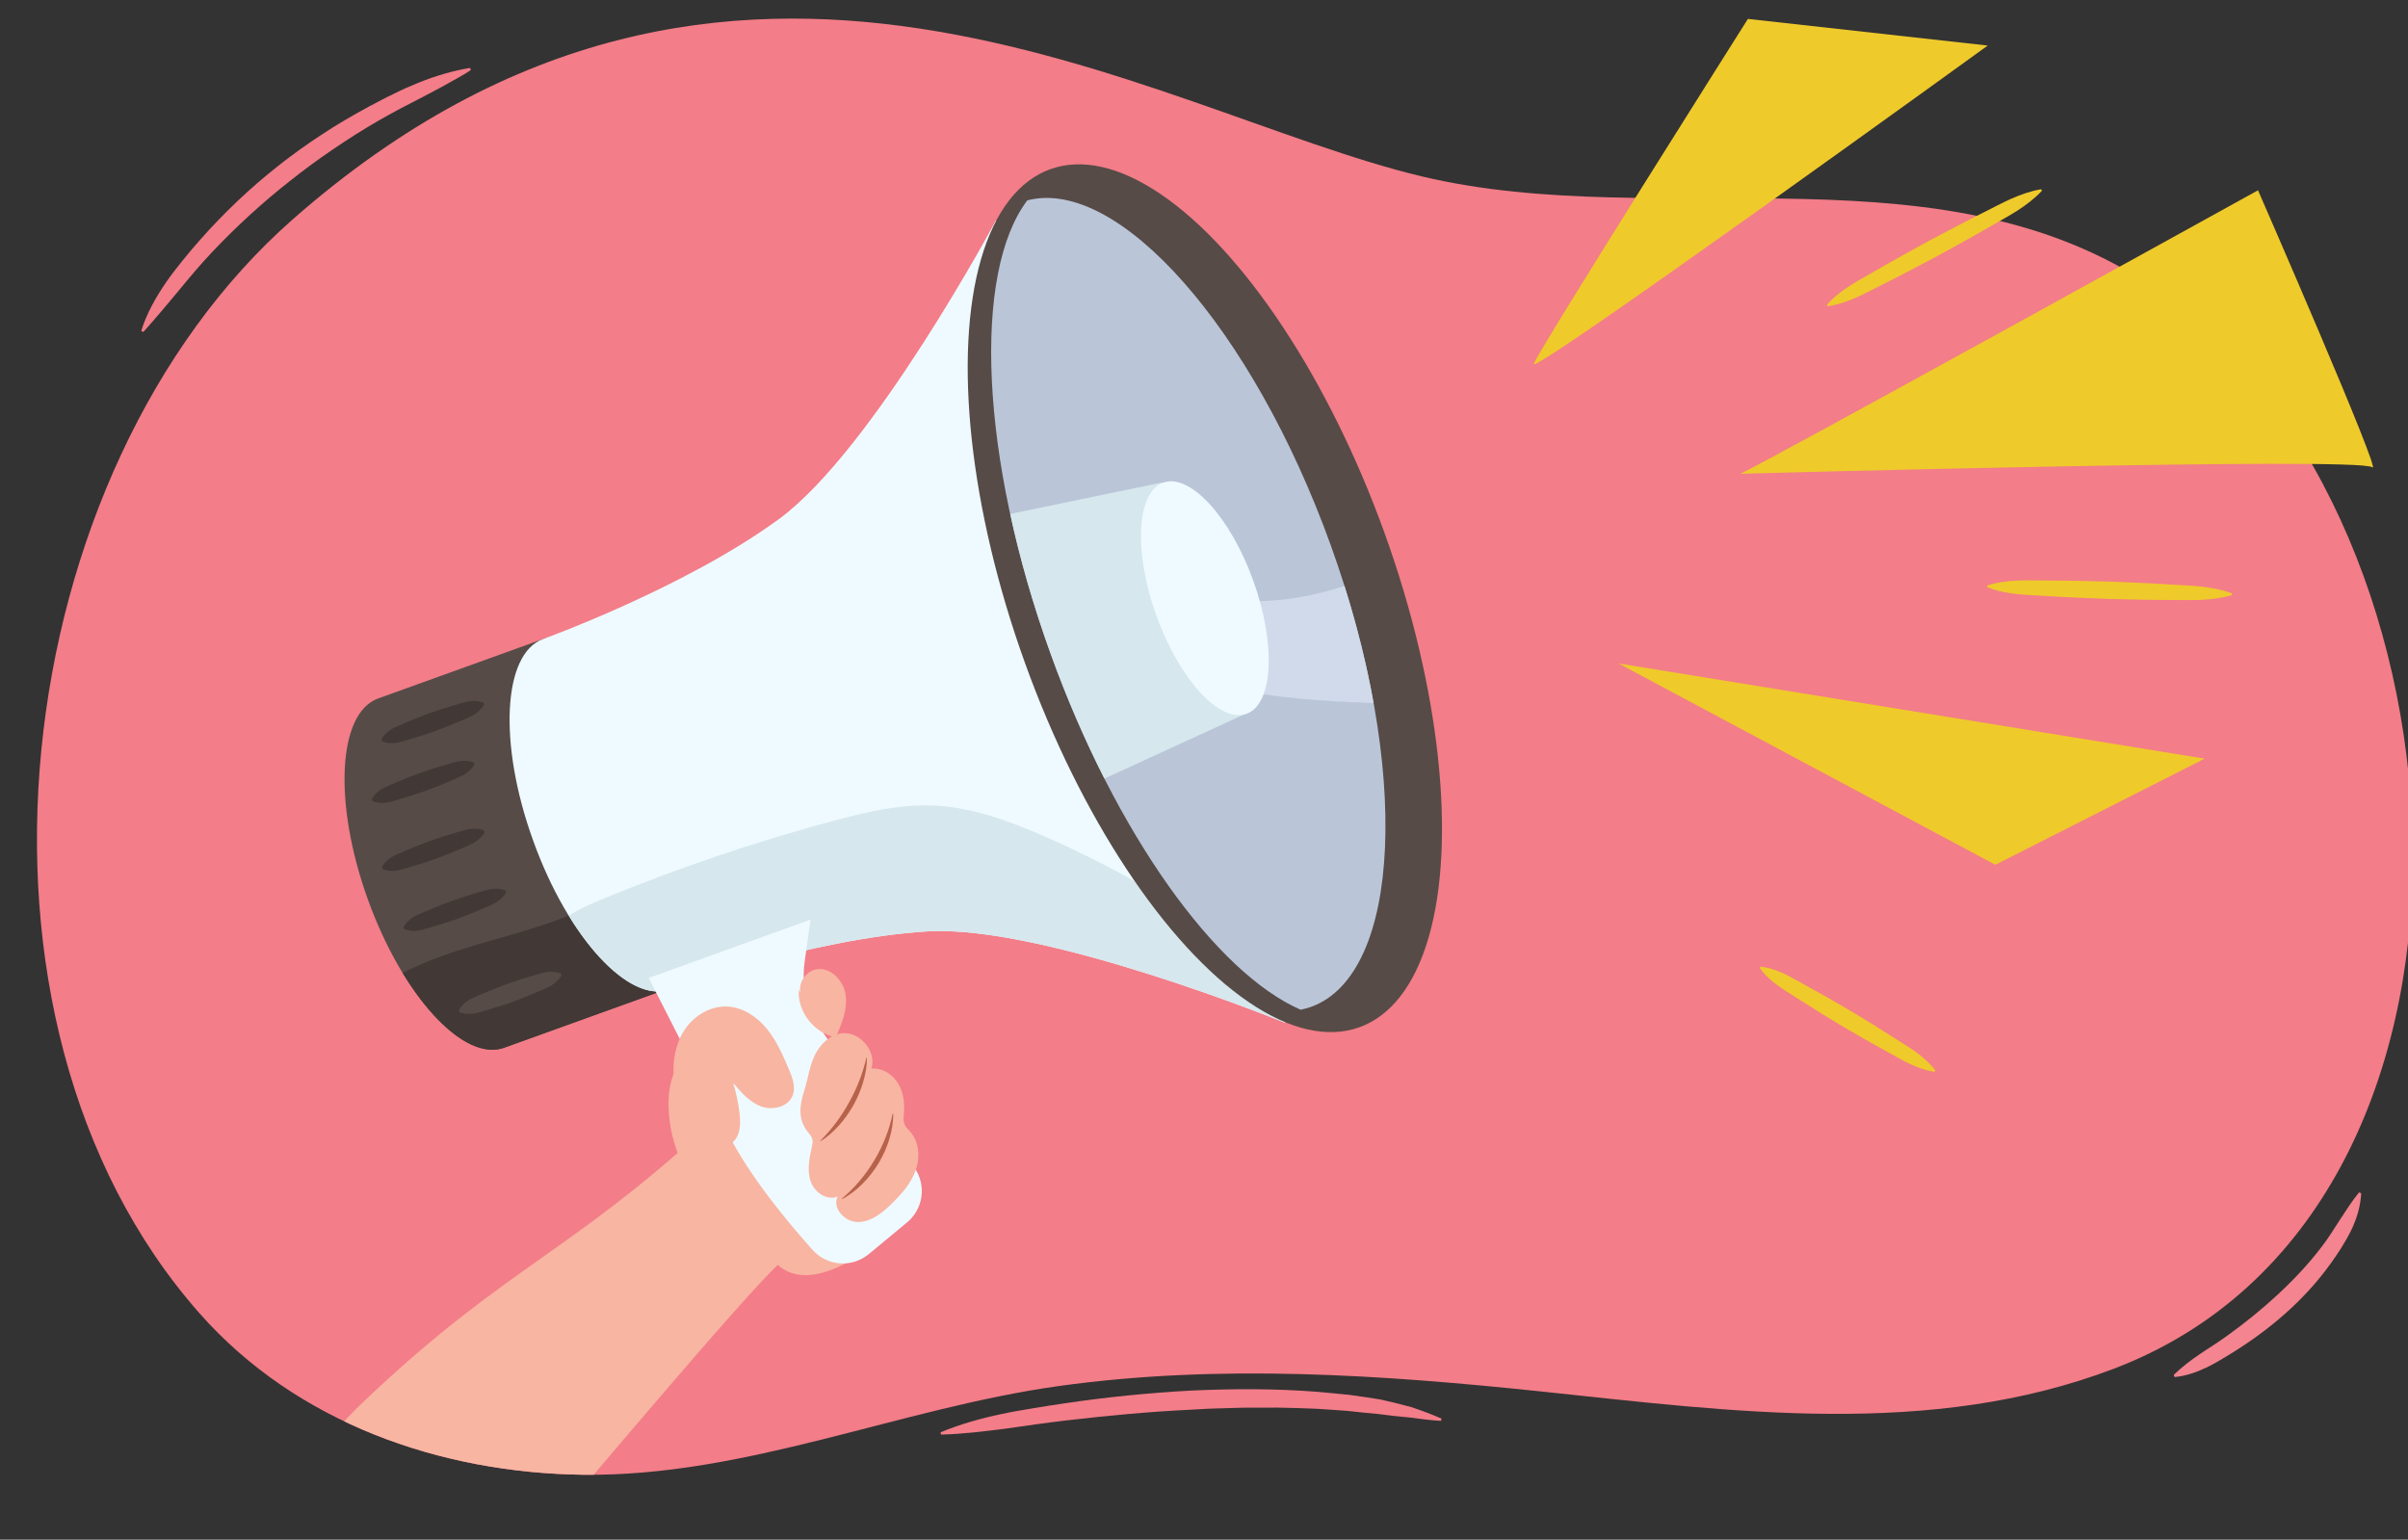
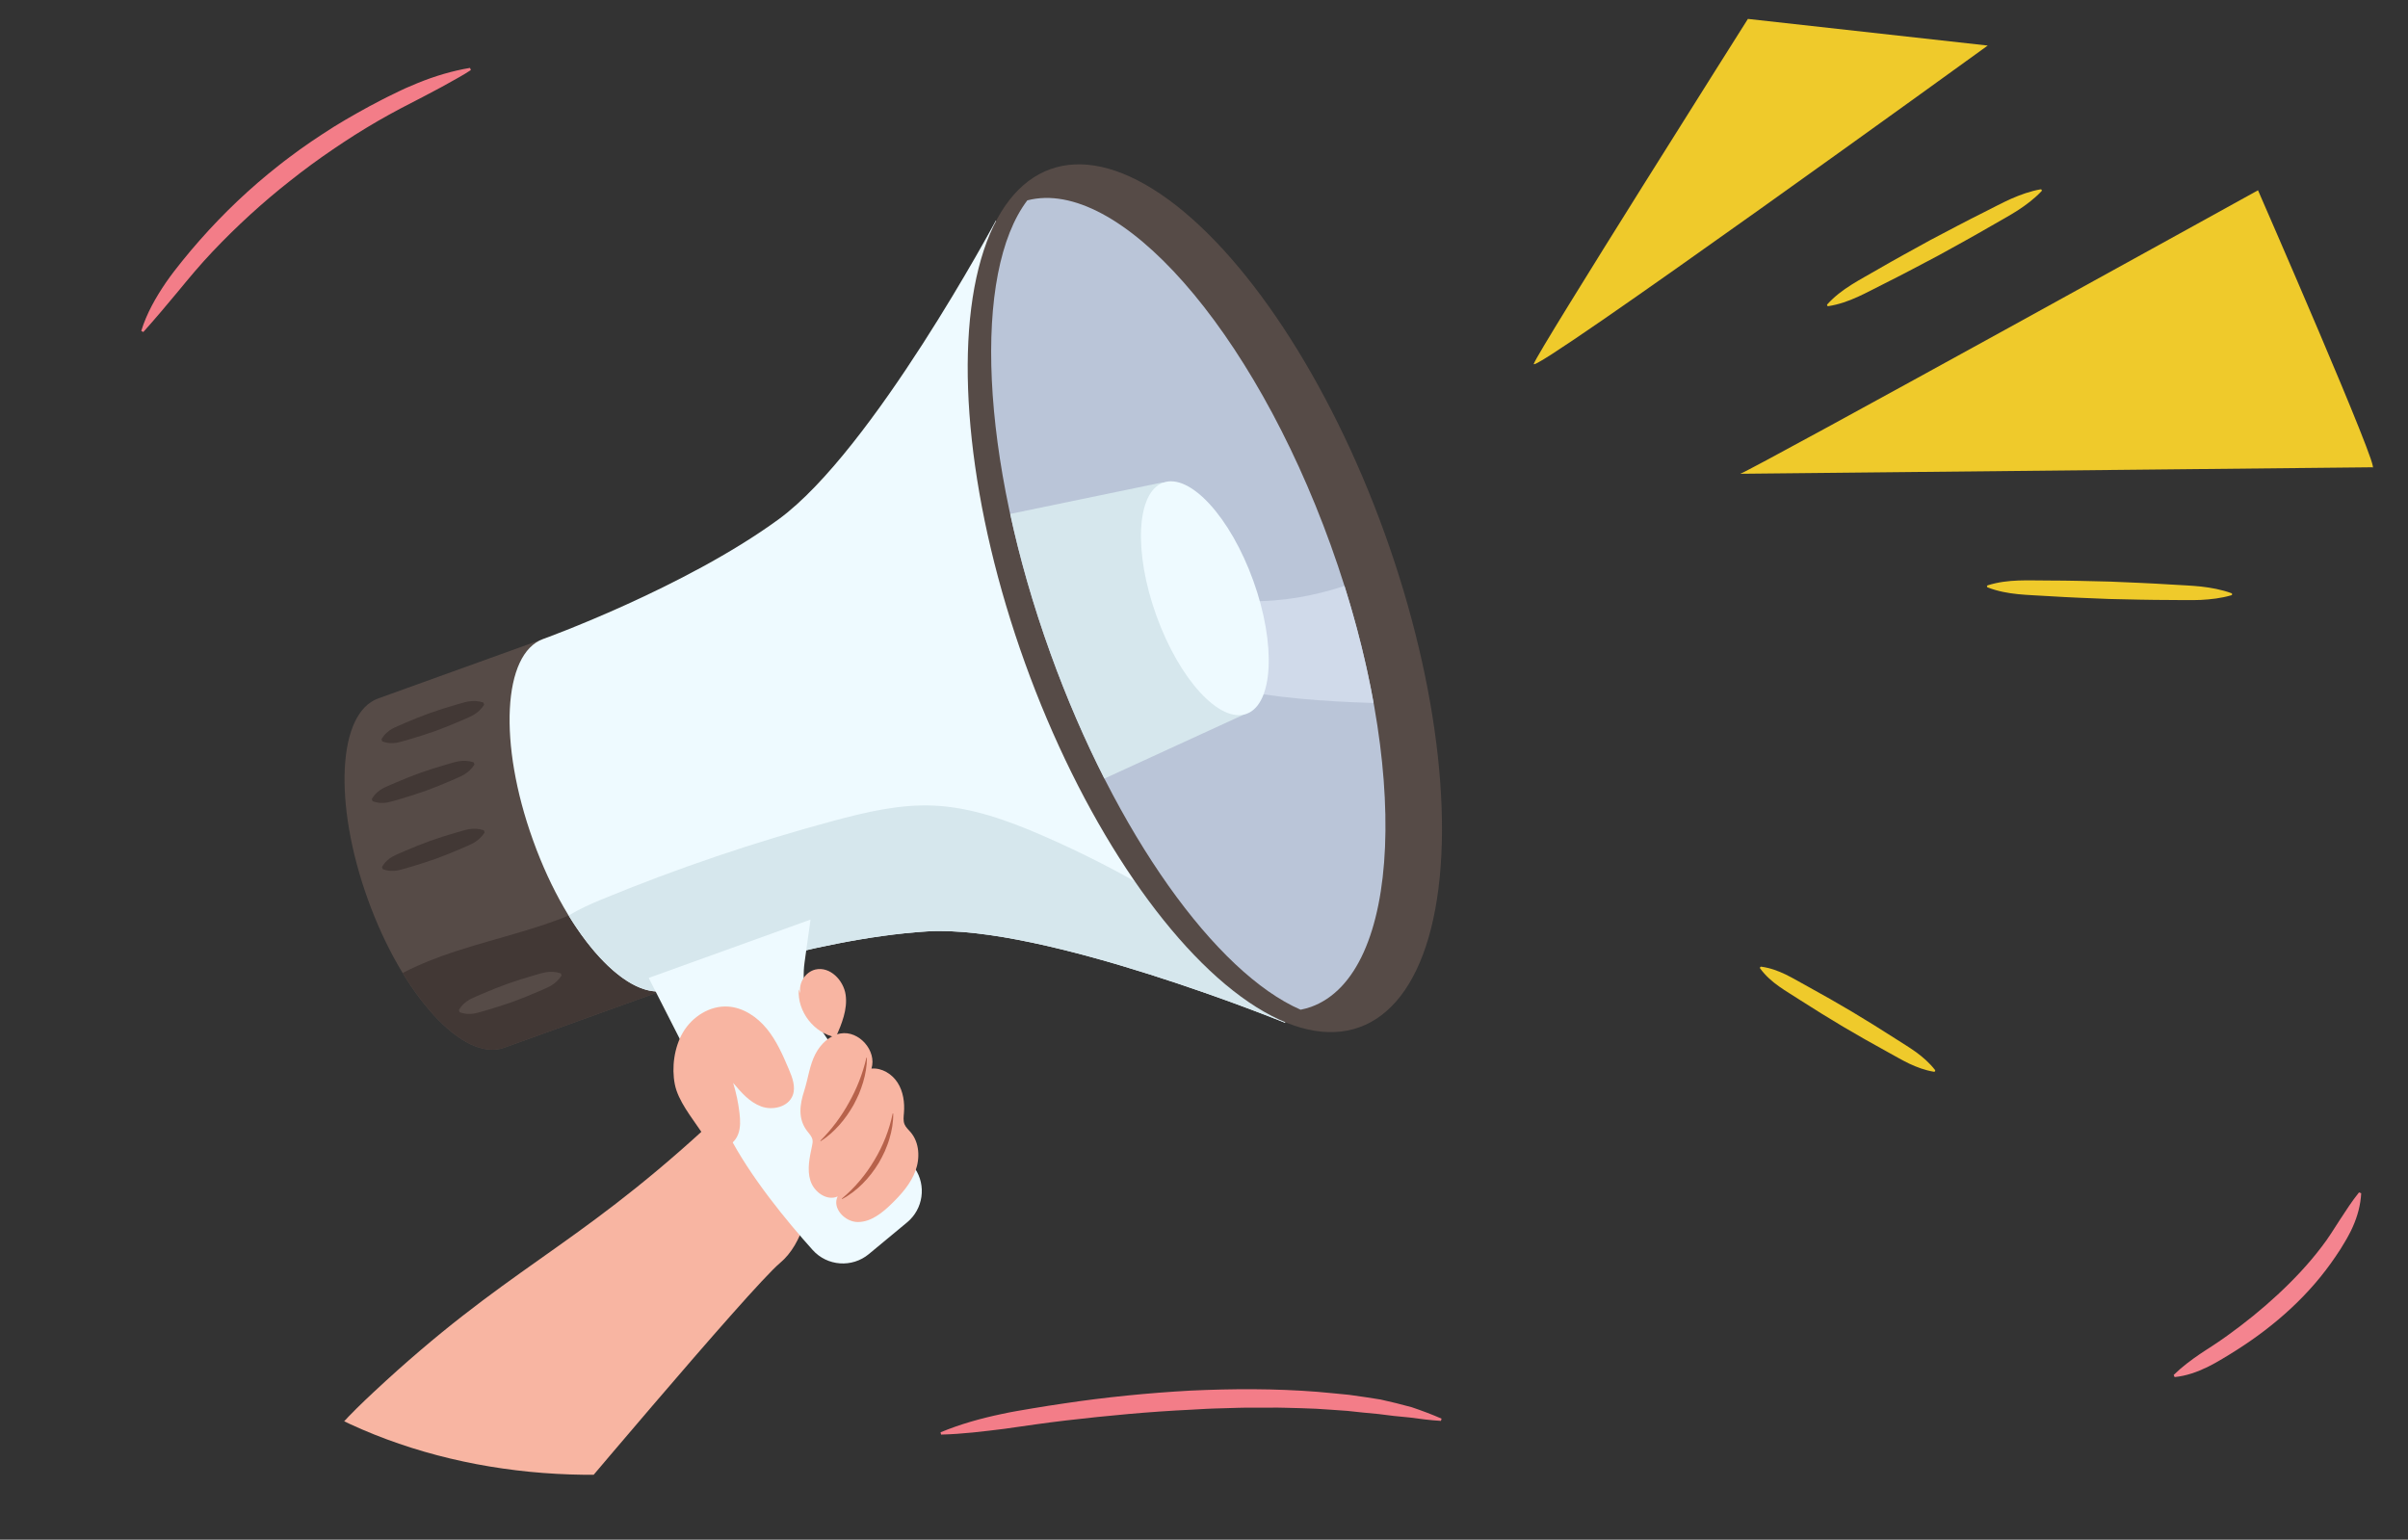
<svg xmlns="http://www.w3.org/2000/svg" xmlns:xlink="http://www.w3.org/1999/xlink" version="1.1" id="Layer_1" x="0px" y="0px" viewBox="0 0 760 486" style="enable-background:new 0 0 760 486;" xml:space="preserve">
  <rect x="0" y="0" width="760" height="486" fill="#333333" stroke="none" />
-   <path style="fill:#F37D88;" d="M448.736,55.677c76.4,18.218,166.674-11.754,234.748,37.707  c99.546,72.329,113.956,289.014-16.267,338.628c-57.951,22.079-120.419,13.557-180.434,7.242  c-50.672-5.332-102.107-8.824-152.792-1.728c-50.116,7.016-98.769,28.596-149.829,27.975c-45.177-0.549-90.709-16.4-121.223-50.997  c-82.031-93.006-60.833-265.899,29.458-345.27C231.201-52.782,363.362,35.318,448.736,55.677z" />
  <g>
    <defs>
      <path id="SVGID_1_" d="M448.736,55.677c76.4,18.218,166.674-11.754,234.748,37.707c99.546,72.329,113.956,289.014-16.267,338.628    c-57.951,22.079-120.419,13.557-180.434,7.242c-50.672-5.332-102.107-8.824-152.792-1.728    c-50.116,7.016-98.769,28.596-149.829,27.975c-45.177-0.549-90.709-16.4-121.223-50.997    c-82.031-93.006-60.833-265.899,29.458-345.27C231.201-52.782,363.362,35.318,448.736,55.677z" />
    </defs>
    <clipPath id="SVGID_00000022535614028327768290000016121051729626457013_">
      <use xlink:href="#SVGID_1_" style="overflow:visible;" />
    </clipPath>
    <g style="clip-path:url(#SVGID_00000022535614028327768290000016121051729626457013_);">
      <path style="fill:#F8B5A2;" d="M166.204,490.577c-5.429,6.443-10.563,13.312-17.416,18.213c-9.616,6.876-22.5,9.227-33.723,5.514    c-11.223-3.713-20.333-13.644-22.398-25.284c-1.69-9.522,1.2-19.42,6.179-27.711c4.978-8.291,11.925-15.2,18.991-21.803    c42.153-39.388,62.353-44.478,104.869-83.474c6.239-5.723,13.659-12.041,22.021-10.72c11.855,1.874,15.359,16.189,12.937,26.142    c-2.313,9.506-3.979,20.927-11.505,27.224C236.86,406.458,174.388,480.864,166.204,490.577z" />
      <g>
        <g>
          <path style="fill:#564B47;" d="M211.184,311.941c12.761-4.601,14.208-33.011,3.232-63.455      c-10.976-30.445-30.219-51.395-42.98-46.795l-52.091,18.78c-12.761,4.601-14.208,33.011-3.232,63.455      c10.976,30.445,30.219,51.395,42.98,46.795L211.184,311.941z" />
          <path style="fill:#423835;" d="M159.094,330.721l52.091-18.78c6.241-2.25,9.768-10.204,10.467-21.296      c-1.016-0.626-2.031-1.251-3.047-1.877l-33.058-2.479c-13.267,6.523-27.959,9.455-42.005,14.067      c-5.599,1.838-11.197,4.036-16.462,6.762C137.458,324.177,149.942,334.02,159.094,330.721z" />
          <path style="fill:#EEFAFF;" d="M314.335,69.562c0,0-38.852,72.633-68.582,94.344c-29.73,21.711-74.316,37.785-74.316,37.785      c-12.761,4.601-14.208,33.01-3.232,63.455c0.023,0.064,0.048,0.127,0.071,0.19c0.023,0.064,0.044,0.128,0.067,0.192      c10.976,30.445,30.219,51.395,42.98,46.795c0,0,44.586-16.074,81.331-18.329c36.744-2.255,113.006,28.877,113.006,28.877      L314.335,69.562z" />
          <path style="fill:#D6E7ED;" d="M405.659,322.87l-6.193-17.177c-21.53-16.844-45.179-30.979-70.251-41.875      c-11.041-4.798-22.588-9.029-34.616-9.541c-10.77-0.459-21.426,2.084-31.834,4.889c-24.78,6.678-49.132,14.944-72.856,24.731      c-3.515,1.451-7.147,3.074-10.44,5.08c10.347,16.899,22.749,26.628,31.854,23.346c0,0,44.586-16.074,81.331-18.329      C329.397,291.739,405.659,322.87,405.659,322.87z" />
          <g>
            <ellipse transform="matrix(0.941 -0.339 0.339 0.941 -41.471 140.131)" style="fill:#564B47;" cx="380.195" cy="188.719" rx="60.322" ry="143.91" />
            <path style="fill:#BAC5D8;" d="M419.997,172.08C395.3,103.577,352.961,55.784,324.234,63.245       c-17.226,22.753-15.073,80.894,7.308,142.974c20.629,57.219,52.353,100.894,78.948,112.495       c1.109-0.224,2.204-0.502,3.273-0.888C442.492,307.469,445.283,242.216,419.997,172.08z" />
            <path style="fill:#D0DAEA;" d="M394.448,189.729c-5.93-0.149-11.635-1.481-17.39-2.786c-4.293-0.974-8.877-1.962-13.2-0.595       c-5.186,1.641-10.036,6.809-12.173,11.698c-3.496,7.997,8.486,10.926,13.967,12.971c14.277,5.328,29.379,8.072,44.51,9.509       c7.771,0.738,15.563,1.136,23.362,1.363c-2.138-11.843-5.188-24.252-9.182-36.934       C414.62,188.142,404.381,189.979,394.448,189.729z" />
            <path style="fill:#D6E7ED;" d="M367.043,152.239l-48.213,9.98c3.06,14.138,7.287,28.95,12.712,44       c5.081,14.094,10.838,27.361,17.023,39.535l44.781-20.555L367.043,152.239z" />
            <ellipse transform="matrix(0.941 -0.339 0.339 0.941 -41.471 140.131)" style="fill:#EEFAFF;" cx="380.195" cy="188.719" rx="16.254" ry="38.778" />
          </g>
        </g>
        <g>
-           <path style="fill:#F8B5A2;" d="M228.208,382.339c2.515,1.688,5.243,3.094,7.485,5.131c4.596,4.177,6.945,10.811,12.471,13.646      c4.813,2.47,10.711,1.289,15.67-0.873c10.063-4.389,18.49-12.935,21.633-23.454c3.143-10.519,0.478-22.843-7.524-30.359      c-3.609-3.39-8.085-5.718-12.659-7.613c-7.448-3.087-15.342-5.112-23.363-5.948c-6.494-0.676-14.607-4.337-20.868-2.149      c-12.299,4.298-11.275,21.304-7.651,31.892C216.11,370.52,221.237,377.659,228.208,382.339z" />
          <path style="fill:#EEFAFF;" d="M286.297,385.833l-12.08,10.016c-5.302,4.396-13.129,3.835-17.728-1.292      c-8.016-8.936-19.828-23.211-26.667-36.637c-11.055-21.704-25.081-49.243-25.081-49.243l51.072-18.413l-1.874,13.486      c-1.007,7.242,0.703,14.601,4.799,20.658l8.619,12.744l21.38,31.612C292.435,374.235,291.38,381.619,286.297,385.833z" />
          <path style="fill:#F8B5A2;" d="M215.556,325.866c2.913-4.957,8.479-8.514,14.217-8.145c4.842,0.311,9.203,3.28,12.269,7.04      c3.066,3.76,5.029,8.278,6.927,12.743c1.116,2.624,2.234,5.577,1.225,8.244c-1.38,3.649-6.283,4.845-9.946,3.502      c-3.663-1.342-6.345-4.45-8.854-7.437c0.958,3.112,1.63,6.312,2.004,9.547c0.256,2.21,0.363,4.511-0.404,6.599      c-0.767,2.088-2.601,3.921-4.82,4.07c-3.027,0.203-5.342-2.55-7.029-5.072c-2.876-4.298-7.114-9.471-8.154-14.662      C211.922,336.959,212.797,330.561,215.556,325.866z" />
          <path style="fill:#F8B5A2;" d="M252.636,313.573c-0.725-3.219,1.532-6.809,4.748-7.551c4.533-1.046,8.851,3.362,9.512,7.967      s-1.232,9.151-3.083,13.419c-6.882-1.223-12.246-8.158-11.7-15.126" />
          <path style="fill:#F8B5A2;" d="M257.356,332.69c1.626-3.138,4.44-5.862,7.921-6.474c5.81-1.023,11.512,5.443,9.772,11.08      c3.282-0.293,6.499,1.69,8.266,4.471s2.246,6.223,1.984,9.508c-0.097,1.213-0.28,2.483,0.186,3.607      c0.406,0.98,1.246,1.699,1.933,2.508c2.789,3.283,2.998,8.194,1.499,12.232s-4.449,7.36-7.534,10.366      c-2.951,2.875-6.47,5.714-10.59,5.741c-4.12,0.027-8.258-4.388-6.419-8.074c-3.404,1.518-7.445-1.39-8.585-4.939      c-1.14-3.549-0.265-7.388,0.5-11.035c0.13-0.62,0.257-1.257,0.15-1.881c-0.182-1.06-0.991-1.879-1.65-2.729      c-3.045-3.929-2.38-8.393-0.968-12.771C255.063,340.448,255.476,336.318,257.356,332.69z" />
          <g>
            <path style="fill:#B7624B;" d="M273.614,333.893c0.007,2.608-0.456,5.185-1.192,7.676c-0.35,1.255-0.834,2.462-1.307,3.676       c-0.52,1.193-1.102,2.359-1.708,3.512c-1.288,2.264-2.765,4.426-4.507,6.36c-1.725,1.942-3.666,3.699-5.879,5.076l-0.115-0.116       c3.586-3.578,6.644-7.676,9.074-12.112c2.477-4.41,4.337-9.172,5.475-14.109L273.614,333.893z" />
          </g>
          <g>
            <path style="fill:#B7624B;" d="M281.911,351.482c0.047,2.735-0.43,5.456-1.228,8.075c-0.382,1.318-0.909,2.585-1.433,3.855       c-0.287,0.623-0.604,1.233-0.905,1.85l-0.992,1.806c-1.432,2.344-3.093,4.556-5.038,6.49c-1.928,1.943-4.097,3.653-6.525,4.911       l-0.104-0.126c4.089-3.409,7.564-7.537,10.265-12.113c2.747-4.548,4.737-9.563,5.8-14.78L281.911,351.482z" />
          </g>
        </g>
        <g>
-           <path style="fill:#423835;" d="M127.39,292.609c0.928-1.624,2.101-2.57,3.352-3.3c1.268-0.682,2.603-1.178,3.901-1.776      c2.623-1.123,5.263-2.198,7.942-3.164c2.681-0.962,5.407-1.799,8.143-2.606c1.381-0.368,2.721-0.849,4.146-1.095      c1.437-0.214,2.946-0.225,4.667,0.348l0.244,0.677c-0.959,1.539-2.128,2.494-3.371,3.246c-1.254,0.72-2.593,1.205-3.892,1.803      c-2.622,1.125-5.255,2.22-7.933,3.19c-2.679,0.967-5.398,1.823-8.134,2.632c-1.381,0.368-2.726,0.838-4.137,1.122      c-1.428,0.237-2.935,0.256-4.686-0.402L127.39,292.609z" />
-         </g>
+           </g>
        <g>
          <path style="fill:#564B47;" d="M144.833,318.822c0.928-1.624,2.101-2.57,3.352-3.3c1.268-0.682,2.603-1.178,3.901-1.776      c2.623-1.123,5.263-2.198,7.942-3.164c2.681-0.962,5.407-1.799,8.143-2.606c1.381-0.368,2.722-0.849,4.146-1.095      c1.437-0.214,2.947-0.225,4.667,0.348l0.244,0.677c-0.959,1.539-2.128,2.495-3.371,3.246c-1.254,0.72-2.593,1.205-3.891,1.803      c-2.622,1.125-5.255,2.22-7.933,3.19c-2.679,0.967-5.398,1.823-8.134,2.632c-1.381,0.368-2.726,0.838-4.137,1.122      c-1.429,0.237-2.935,0.256-4.686-0.402L144.833,318.822z" />
        </g>
        <g>
          <path style="fill:#423835;" d="M120.562,273.669c0.928-1.624,2.101-2.57,3.352-3.3c1.268-0.682,2.603-1.178,3.901-1.776      c2.623-1.123,5.263-2.198,7.942-3.164c2.681-0.962,5.407-1.799,8.143-2.606c1.381-0.368,2.721-0.849,4.147-1.095      c1.437-0.214,2.946-0.225,4.667,0.348l0.244,0.677c-0.959,1.539-2.128,2.495-3.371,3.246c-1.254,0.72-2.593,1.205-3.891,1.803      c-2.622,1.125-5.255,2.22-7.933,3.19c-2.679,0.967-5.398,1.823-8.134,2.632c-1.381,0.368-2.726,0.838-4.137,1.122      c-1.429,0.237-2.935,0.256-4.686-0.402L120.562,273.669z" />
        </g>
        <g>
          <path style="fill:#423835;" d="M117.349,252.224c0.928-1.624,2.101-2.57,3.352-3.3c1.268-0.682,2.603-1.178,3.901-1.776      c2.623-1.123,5.263-2.198,7.942-3.164c2.681-0.962,5.407-1.799,8.143-2.606c1.381-0.368,2.721-0.849,4.146-1.095      c1.437-0.214,2.946-0.225,4.667,0.348l0.244,0.677c-0.959,1.539-2.128,2.494-3.371,3.246c-1.254,0.72-2.593,1.205-3.891,1.803      c-2.622,1.125-5.255,2.22-7.933,3.19c-2.679,0.967-5.398,1.823-8.134,2.632c-1.381,0.368-2.725,0.838-4.137,1.122      c-1.429,0.237-2.935,0.256-4.686-0.402L117.349,252.224z" />
        </g>
        <g>
          <path style="fill:#423835;" d="M120.407,233.342c0.928-1.624,2.101-2.57,3.352-3.3c1.268-0.682,2.603-1.178,3.901-1.776      c2.623-1.123,5.263-2.198,7.942-3.164c2.681-0.962,5.407-1.799,8.143-2.606c1.381-0.368,2.722-0.849,4.147-1.095      c1.437-0.214,2.946-0.225,4.667,0.348l0.244,0.677c-0.959,1.539-2.128,2.495-3.371,3.246c-1.254,0.72-2.593,1.205-3.892,1.803      c-2.622,1.125-5.255,2.22-7.933,3.19c-2.679,0.967-5.398,1.823-8.134,2.632c-1.381,0.368-2.726,0.838-4.137,1.122      c-1.429,0.237-2.935,0.256-4.686-0.402L120.407,233.342z" />
        </g>
      </g>
    </g>
  </g>
  <g>
    <path style="fill:#EFCA2B;" d="M551.665,5.971l75.692,8.41c0,0-144.778,104.81-143.275,100.463   C485.585,110.498,551.665,5.971,551.665,5.971z" />
-     <path style="fill:#EFCA2B;" d="M549.262,149.545c4.806-1.779,163.399-89.485,163.399-89.485s39.648,90.769,36.044,87.436   C745.1,144.162,549.262,149.545,549.262,149.545z" />
-     <polygon style="fill:#EFCA2B;" points="510.815,209.414 695.84,239.467 629.76,272.968  " />
+     <path style="fill:#EFCA2B;" d="M549.262,149.545c4.806-1.779,163.399-89.485,163.399-89.485s39.648,90.769,36.044,87.436   z" />
    <g>
      <path style="fill:#EFCA2B;" d="M576.737,96.051c4.539-5.004,10.314-7.716,15.809-10.947c5.511-3.201,11.105-6.249,16.687-9.319    c5.635-2.973,11.263-5.957,16.965-8.804c2.854-1.418,5.652-2.941,8.568-4.244c2.93-1.276,5.955-2.378,9.253-2.973    c0.191-0.034,0.374,0.093,0.409,0.284c0.021,0.114-0.018,0.227-0.091,0.305c-2.309,2.429-4.891,4.352-7.567,6.099    c-2.691,1.721-5.5,3.222-8.253,4.828c-5.512,3.2-11.097,6.264-16.676,9.339c-5.632,2.978-11.251,5.978-16.954,8.824    c-5.718,2.817-11.157,6.152-17.832,7.196c-0.193,0.03-0.375-0.102-0.405-0.295C576.632,96.234,576.668,96.128,576.737,96.051z" />
    </g>
    <g>
      <path style="fill:#EFCA2B;" d="M627.368,184.746c6.48-2.042,12.877-1.481,19.292-1.509c6.414,0.005,12.823,0.185,19.232,0.34    c6.406,0.265,12.812,0.518,19.214,0.925c3.2,0.209,6.405,0.301,9.601,0.642c3.195,0.371,6.384,0.94,9.554,2.085    c0.183,0.066,0.277,0.268,0.211,0.45c-0.039,0.109-0.129,0.188-0.233,0.218c-3.238,0.938-6.456,1.301-9.669,1.464    c-3.212,0.134-6.415,0.019-9.622,0.022c-6.414-0.007-12.823-0.168-19.233-0.317c-6.406-0.259-12.813-0.493-19.214-0.902    c-6.4-0.441-12.819-0.295-19.155-2.75c-0.182-0.071-0.273-0.276-0.202-0.459C627.184,184.852,627.27,184.778,627.368,184.746z" />
    </g>
    <g>
      <path style="fill:#EFCA2B;" d="M555.885,305.132c5.72,0.779,10.105,3.803,14.794,6.315c4.662,2.558,9.281,5.188,13.85,7.903    c4.568,2.716,9.07,5.544,13.549,8.41c2.23,1.449,4.521,2.796,6.683,4.358c2.148,1.587,4.194,3.346,5.946,5.6    c0.122,0.156,0.094,0.382-0.063,0.504c-0.082,0.064-0.184,0.086-0.279,0.071c-2.817-0.462-5.339-1.419-7.76-2.547    c-2.406-1.153-4.684-2.522-7.022-3.788c-4.658-2.565-9.293-5.169-13.862-7.883c-4.568-2.716-9.086-5.516-13.561-8.39    c-4.448-2.919-9.2-5.326-12.617-9.978c-0.119-0.162-0.084-0.389,0.078-0.508C555.699,305.141,555.795,305.119,555.885,305.132z" />
    </g>
  </g>
  <path style="fill:#F37D88;" d="M44.583,104.459c1.707-5.575,4.587-10.578,7.795-15.297c1.624-2.35,3.372-4.61,5.172-6.823  c1.787-2.225,3.634-4.401,5.521-6.542c7.55-8.558,15.855-16.47,24.84-23.519c2.224-1.791,4.547-3.453,6.837-5.156  c2.339-1.636,4.669-3.285,7.075-4.82c4.753-3.161,9.715-5.989,14.714-8.722c2.527-1.319,5.029-2.681,7.608-3.893  c1.284-0.615,2.552-1.263,3.85-1.847c1.302-0.576,2.618-1.123,3.933-1.666c5.275-2.142,10.758-3.795,16.423-4.743l0.256,0.688  c-2.402,1.598-4.89,2.916-7.344,4.292c-2.439,1.409-4.948,2.626-7.396,3.969c-4.964,2.534-9.903,5.094-14.716,7.88  c-2.403,1.397-4.777,2.844-7.13,4.319c-2.33,1.514-4.675,3-6.957,4.583c-4.598,3.112-9.07,6.405-13.417,9.853  c-8.733,6.848-16.934,14.366-24.574,22.424c-1.9,2.024-3.764,4.083-5.569,6.192c-1.824,2.094-3.55,4.266-5.337,6.394  c-3.545,4.282-7.134,8.53-10.935,12.779L44.583,104.459z" />
  <path style="fill:#F37D88;" d="M296.854,452.103c6.235-2.593,12.696-4.389,19.223-5.763c3.26-0.721,6.553-1.246,9.842-1.8  c3.285-0.582,6.587-1.047,9.885-1.55c13.196-1.983,26.496-3.298,39.842-4.046c13.35-0.618,26.757-0.672,40.127,0.377  c3.34,0.319,6.68,0.6,10.014,0.952c3.33,0.443,6.649,0.96,9.961,1.484l4.918,1.146l4.876,1.275c3.2,1.082,6.364,2.255,9.437,3.614  l-0.198,0.707c-3.379-0.202-6.656-0.632-9.915-1.077l-4.924-0.481l-4.883-0.608c-3.274-0.301-6.54-0.61-9.797-0.992  c-3.274-0.258-6.556-0.445-9.831-0.671c-3.28-0.18-6.574-0.203-9.858-0.312c-1.642-0.067-3.288-0.054-4.934-0.035l-4.936,0.001  c-3.289-0.05-6.583,0.117-9.875,0.196c-1.646,0.058-3.292,0.073-4.937,0.167l-4.936,0.277c-13.168,0.624-26.316,1.863-39.435,3.389  c-6.562,0.758-13.094,1.745-19.637,2.666c-6.569,0.806-13.122,1.644-19.873,1.801L296.854,452.103z" />
  <path style="fill:#F4848F;" d="M686.043,434c2.637-2.58,5.433-4.654,8.298-6.612c1.429-0.982,2.904-1.881,4.339-2.844  c1.443-0.951,2.867-1.928,4.269-2.936c5.607-4.03,10.972-8.359,15.991-13.029c5.02-4.662,9.733-9.646,13.847-15.089  c2.111-2.691,3.852-5.616,5.724-8.475c1.891-2.863,3.703-5.764,6.026-8.633l0.69,0.251c-0.184,3.696-1.161,7.262-2.636,10.575  c-0.343,0.844-0.781,1.636-1.198,2.441c-0.419,0.804-0.851,1.603-1.331,2.369l-1.41,2.323l-1.501,2.263  c-4.046,6.008-8.829,11.494-14.104,16.395c-5.277,4.907-11.026,9.255-17.068,13.093c-1.504,0.969-3.029,1.906-4.569,2.813  c-1.536,0.914-3.083,1.811-4.694,2.594c-3.225,1.549-6.629,2.806-10.375,3.171L686.043,434z" />
</svg>